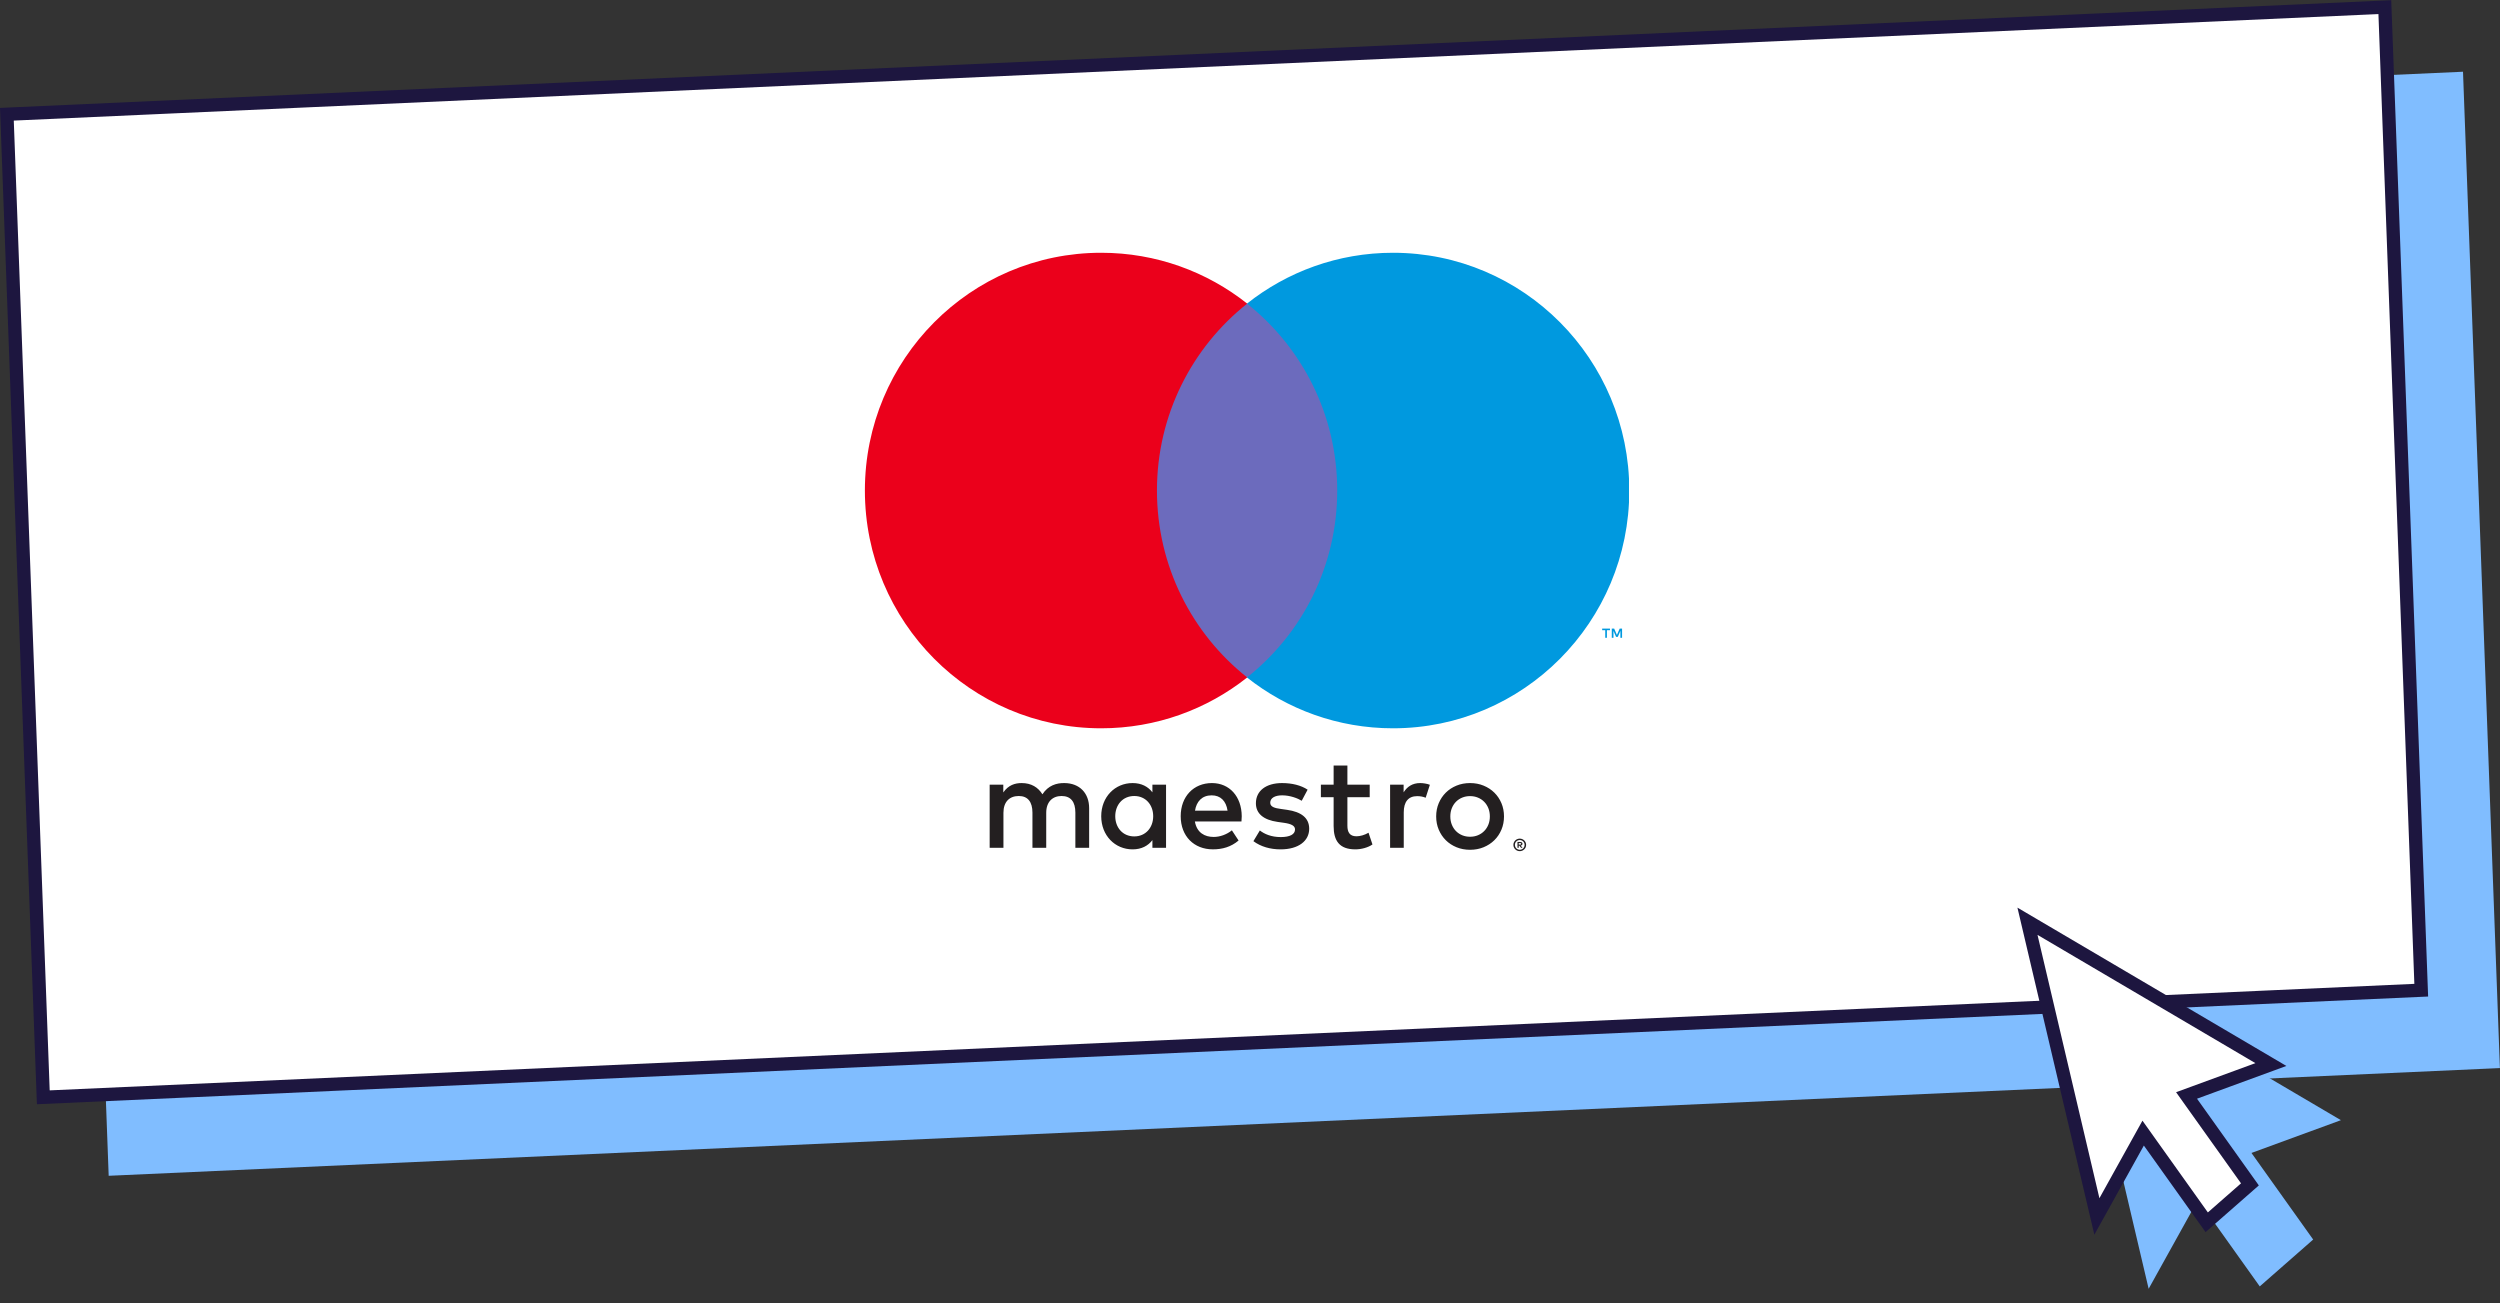
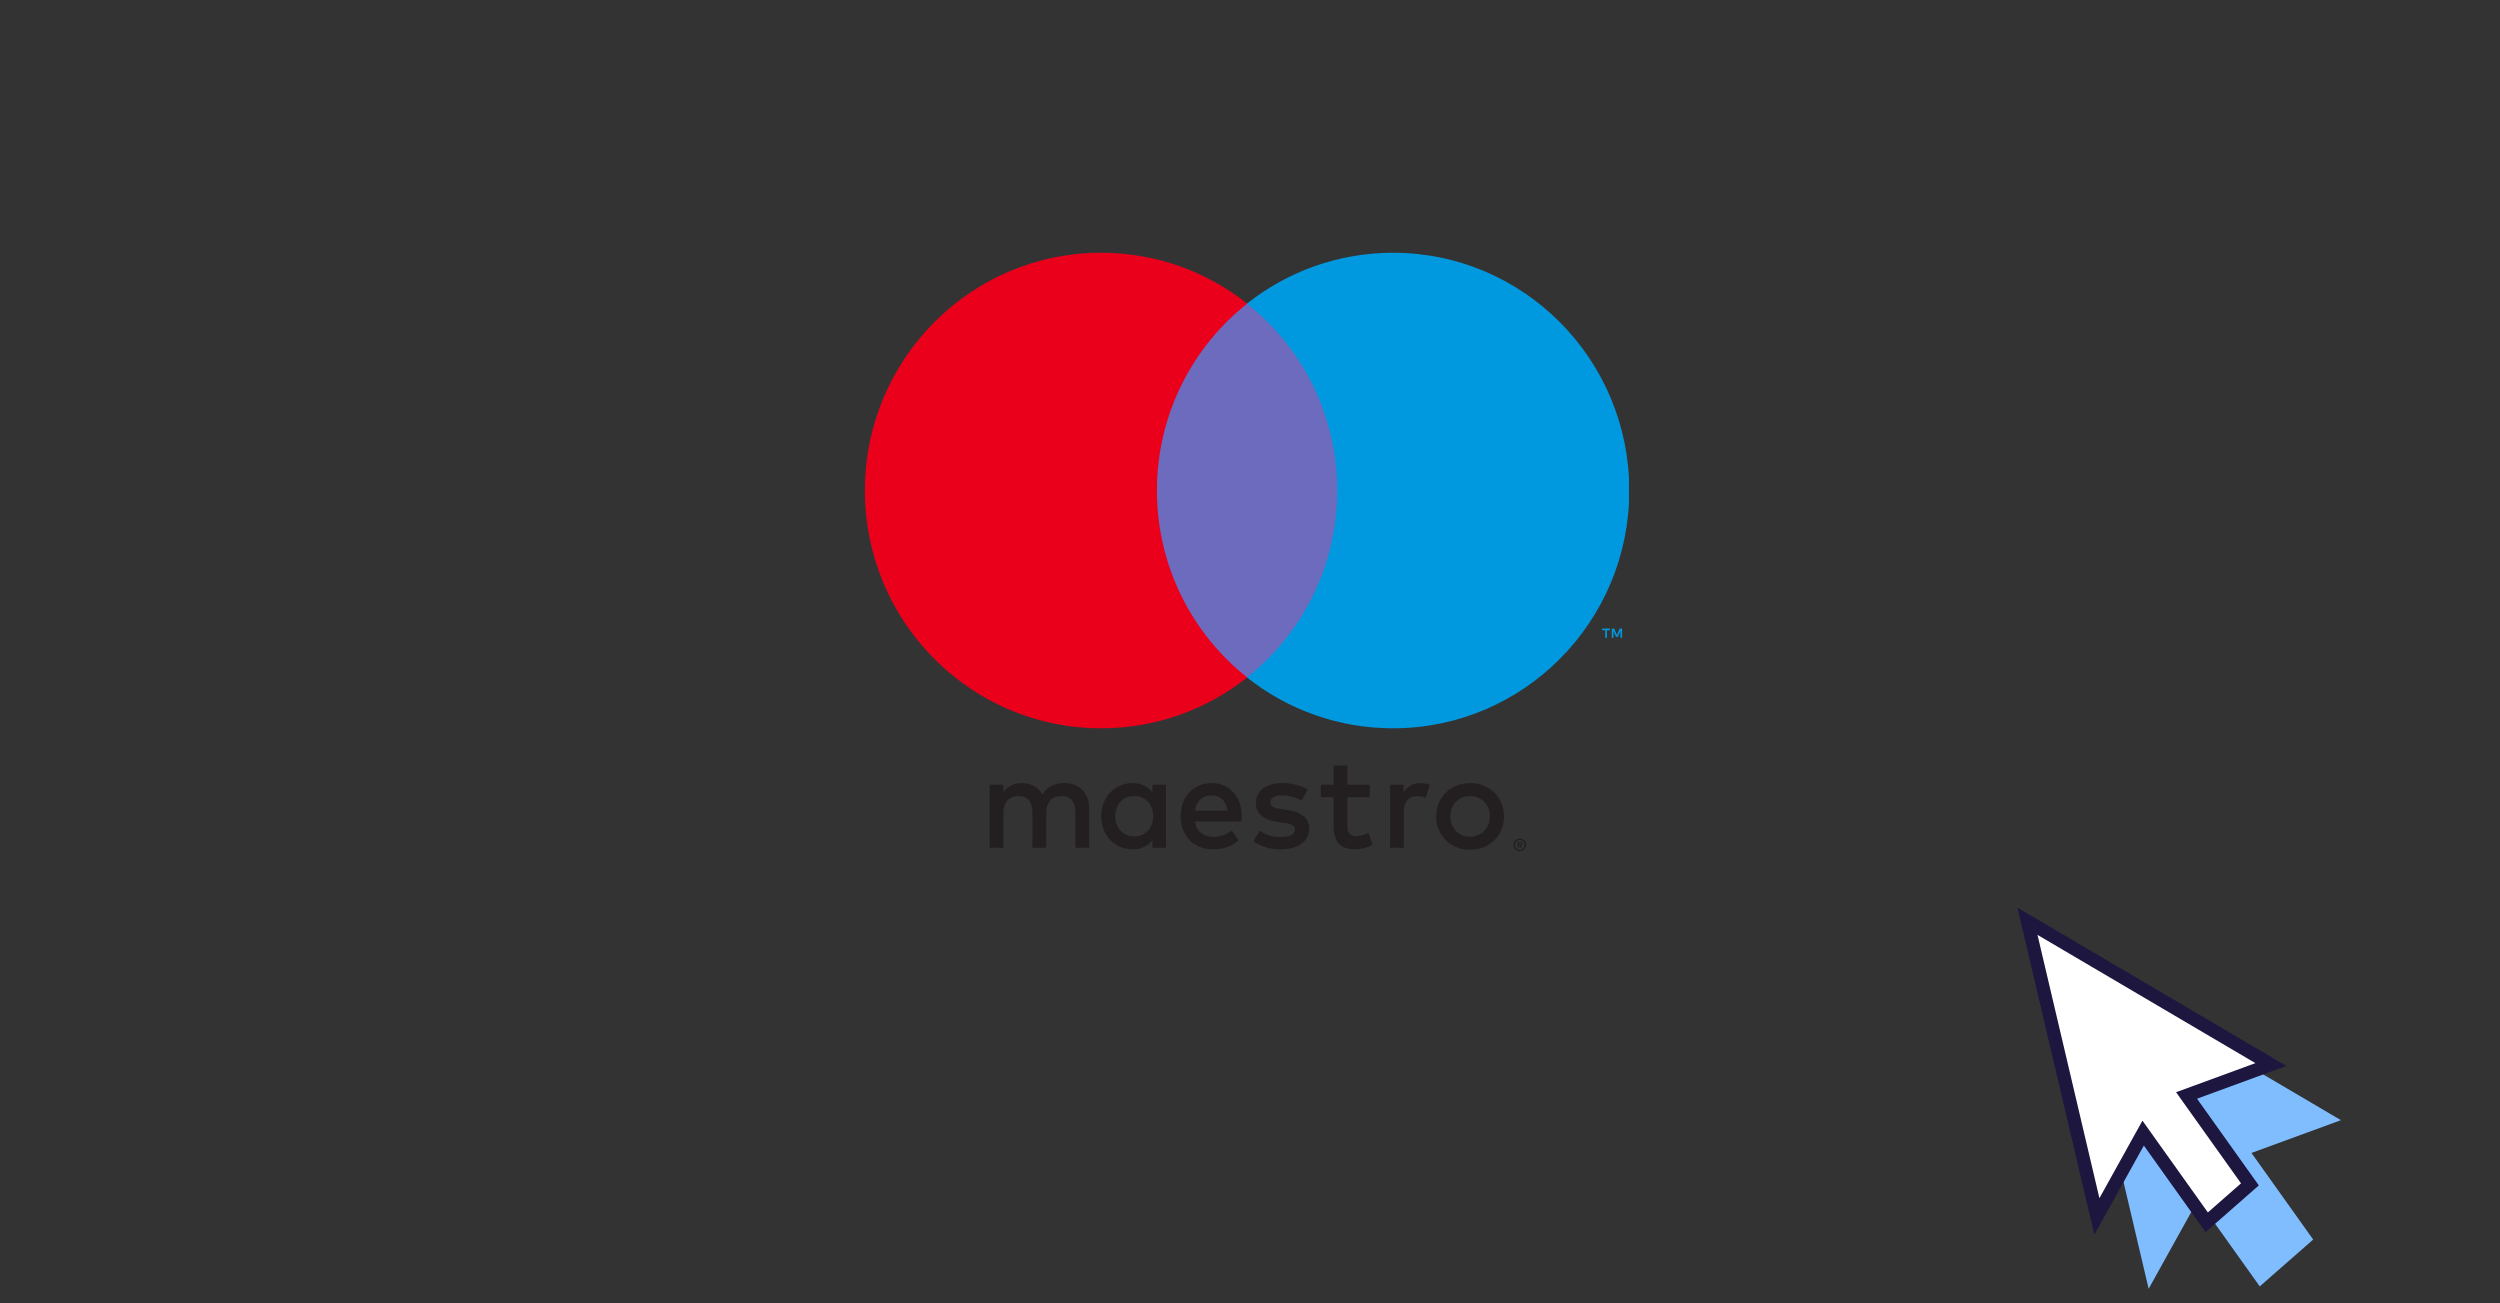
<svg xmlns="http://www.w3.org/2000/svg" width="376" height="196" viewBox="0 0 376 196" fill="none">
  <rect x="0" y="0" width="376" height="196" fill="#333333" stroke="none" />
-   <rect width="360" height="150" transform="matrix(0.999 -0.045 0.037 0.999 10.796 26.988)" fill="#80BDFF" />
-   <rect x="1.036" y="0.954" width="358" height="148" transform="matrix(0.999 -0.045 0.037 0.999 -0.034 16.276)" fill="white" stroke="#1D163F" stroke-width="2" />
  <path d="M352.073 168.474L311.59 144.643L323.156 193.834L330.584 180.451L339.867 193.474L347.902 186.427L338.62 173.404L352.073 168.474Z" fill="#80BDFF" />
  <path d="M315.371 182.957L304.931 138.556L341.544 160.108L330.15 164.284L328.857 164.758L329.639 165.856L338.389 178.131L331.89 183.83L323.216 171.662L322.33 170.419L321.557 171.812L315.371 182.957Z" fill="white" stroke="#1D163F" stroke-width="2" />
  <g clip-path="url(#clip0)">
    <path d="M243.96 95.929V94.543H243.601L243.185 95.495L242.772 94.543H242.41V95.929H242.665V94.884L243.054 95.786H243.318L243.707 94.881V95.929H243.96ZM241.68 95.929V94.779H242.141V94.545H240.966V94.779H241.427V95.929H241.68Z" fill="#0099DF" />
    <path d="M203.108 101.895H172.013V45.667H203.108V101.895Z" fill="#6C6BBD" />
    <path d="M174.005 73.776C174.005 62.37 179.312 52.21 187.578 45.662C181.533 40.874 173.905 38.016 165.615 38.016C145.989 38.016 130.079 54.026 130.079 73.776C130.079 93.526 145.989 109.536 165.615 109.536C173.905 109.536 181.533 106.678 187.578 101.89C179.312 95.343 174.005 85.182 174.005 73.776Z" fill="#EB001B" />
-     <path d="M245.045 73.776C245.045 93.526 229.135 109.536 209.509 109.536C201.219 109.536 193.59 106.678 187.544 101.89C195.812 95.343 201.119 85.182 201.119 73.776C201.119 62.37 195.812 52.21 187.544 45.662C193.59 40.874 201.219 38.016 209.509 38.016C229.135 38.016 245.045 54.026 245.045 73.776Z" fill="#0099DF" />
+     <path d="M245.045 73.776C245.045 93.526 229.135 109.536 209.509 109.536C201.219 109.536 193.59 106.678 187.544 101.89C195.812 95.343 201.119 85.182 201.119 73.776C201.119 62.37 195.812 52.21 187.544 45.662C193.59 40.874 201.219 38.016 209.509 38.016C229.135 38.016 245.045 54.026 245.045 73.776" fill="#0099DF" />
    <path d="M213.592 117.773C214.005 117.773 214.599 117.853 215.054 118.032L214.421 119.978C213.987 119.799 213.553 119.74 213.138 119.74C211.795 119.74 211.124 120.613 211.124 122.181V127.506H209.07V118.012H211.104V119.164C211.637 118.33 212.408 117.773 213.592 117.773ZM206.004 119.899H202.649V124.189C202.649 125.142 202.983 125.778 204.011 125.778C204.545 125.778 205.216 125.599 205.826 125.242L206.418 127.008C205.767 127.465 204.741 127.745 203.853 127.745C201.424 127.745 200.577 126.433 200.577 124.228V119.899H198.661V118.012H200.577V115.131H202.649V118.012H206.004V119.899ZM179.728 121.925C179.947 120.554 180.774 119.619 182.236 119.619C183.558 119.619 184.408 120.454 184.624 121.925H179.728ZM186.757 122.759C186.737 119.799 184.92 117.773 182.275 117.773C179.511 117.773 177.577 119.799 177.577 122.759C177.577 125.776 179.59 127.742 182.415 127.742C183.836 127.742 185.137 127.385 186.283 126.412L185.275 124.882C184.487 125.519 183.479 125.876 182.532 125.876C181.21 125.876 180.006 125.26 179.71 123.552H186.717C186.737 123.293 186.757 123.036 186.757 122.759ZM195.778 120.435C195.206 120.076 194.042 119.619 192.838 119.619C191.713 119.619 191.042 120.038 191.042 120.733C191.042 121.368 191.751 121.547 192.639 121.665L193.606 121.804C195.66 122.104 196.903 122.977 196.903 124.646C196.903 126.453 195.323 127.745 192.601 127.745C191.06 127.745 189.638 127.347 188.513 126.512L189.48 124.903C190.172 125.439 191.2 125.896 192.621 125.896C194.022 125.896 194.772 125.48 194.772 124.744C194.772 124.209 194.239 123.909 193.114 123.752L192.146 123.614C190.034 123.314 188.888 122.361 188.888 120.813C188.888 118.926 190.429 117.773 192.818 117.773C194.318 117.773 195.68 118.112 196.666 118.767L195.778 120.435ZM221.096 119.735C220.673 119.735 220.282 119.81 219.918 119.958C219.557 120.108 219.243 120.317 218.978 120.585C218.714 120.854 218.506 121.177 218.355 121.552C218.203 121.927 218.129 122.341 218.129 122.791C218.129 123.243 218.203 123.655 218.355 124.03C218.506 124.405 218.714 124.728 218.978 124.996C219.243 125.264 219.557 125.473 219.918 125.624C220.282 125.774 220.673 125.846 221.096 125.846C221.518 125.846 221.911 125.774 222.273 125.624C222.637 125.473 222.953 125.264 223.217 124.996C223.486 124.728 223.694 124.405 223.848 124.03C223.999 123.655 224.074 123.243 224.074 122.791C224.074 122.341 223.999 121.927 223.848 121.552C223.694 121.177 223.486 120.854 223.217 120.585C222.953 120.317 222.637 120.108 222.273 119.958C221.911 119.81 221.518 119.735 221.096 119.735ZM221.096 117.773C221.828 117.773 222.506 117.9 223.129 118.157C223.753 118.412 224.293 118.764 224.747 119.212C225.203 119.66 225.558 120.19 225.816 120.799C226.073 121.411 226.202 122.075 226.202 122.791C226.202 123.507 226.073 124.171 225.816 124.782C225.558 125.392 225.203 125.924 224.747 126.371C224.293 126.819 223.753 127.169 223.129 127.426C222.506 127.681 221.828 127.808 221.096 127.808C220.364 127.808 219.686 127.681 219.062 127.426C218.438 127.169 217.903 126.819 217.451 126.371C216.999 125.924 216.644 125.392 216.387 124.782C216.129 124.171 216 123.507 216 122.791C216 122.075 216.129 121.411 216.387 120.799C216.644 120.19 216.999 119.66 217.451 119.212C217.903 118.764 218.438 118.412 219.062 118.157C219.686 117.9 220.364 117.773 221.096 117.773ZM167.734 122.759C167.734 121.09 168.821 119.719 170.597 119.719C172.294 119.719 173.44 121.031 173.44 122.759C173.44 124.487 172.294 125.796 170.597 125.796C168.821 125.796 167.734 124.428 167.734 122.759ZM175.374 122.759V118.012H173.322V119.164C172.669 118.31 171.684 117.773 170.342 117.773C167.696 117.773 165.624 119.858 165.624 122.759C165.624 125.658 167.696 127.745 170.342 127.745C171.684 127.745 172.669 127.208 173.322 126.353V127.506H175.374V122.759ZM163.807 127.506V121.547C163.807 119.303 162.386 117.794 160.097 117.773C158.893 117.753 157.648 118.13 156.78 119.462C156.129 118.41 155.101 117.773 153.66 117.773C152.654 117.773 151.667 118.071 150.896 119.183V118.012H148.845V127.506H150.917V122.243C150.917 120.595 151.825 119.719 153.226 119.719C154.588 119.719 155.28 120.613 155.28 122.222V127.506H157.352V122.243C157.352 120.595 158.301 119.719 159.661 119.719C161.064 119.719 161.735 120.613 161.735 122.222V127.506H163.807Z" fill="#231F20" />
    <path d="M228.414 126.795V127.029H228.629C228.676 127.029 228.717 127.017 228.744 126.999C228.774 126.981 228.789 126.949 228.789 126.91C228.789 126.872 228.774 126.842 228.744 126.824C228.717 126.804 228.676 126.795 228.629 126.795H228.414ZM228.631 126.631C228.742 126.631 228.828 126.656 228.889 126.706C228.95 126.756 228.979 126.824 228.979 126.91C228.979 126.983 228.957 127.042 228.907 127.09C228.859 127.136 228.789 127.165 228.701 127.176L228.986 127.506H228.764L228.5 127.179H228.414V127.506H228.229V126.631H228.631ZM228.575 127.806C228.676 127.806 228.771 127.788 228.857 127.749C228.945 127.711 229.022 127.658 229.088 127.593C229.153 127.527 229.205 127.449 229.243 127.358C229.28 127.27 229.3 127.174 229.3 127.072C229.3 126.97 229.28 126.874 229.243 126.785C229.205 126.697 229.153 126.617 229.088 126.551C229.022 126.485 228.945 126.433 228.857 126.397C228.771 126.358 228.676 126.34 228.575 126.34C228.473 126.34 228.376 126.358 228.288 126.397C228.197 126.433 228.118 126.485 228.053 126.551C227.987 126.617 227.935 126.697 227.899 126.785C227.861 126.874 227.843 126.97 227.843 127.072C227.843 127.174 227.861 127.27 227.899 127.358C227.935 127.449 227.987 127.527 228.053 127.593C228.118 127.658 228.197 127.711 228.288 127.749C228.376 127.788 228.473 127.806 228.575 127.806ZM228.575 126.128C228.708 126.128 228.83 126.153 228.945 126.203C229.063 126.251 229.162 126.319 229.25 126.406C229.336 126.49 229.404 126.59 229.454 126.706C229.503 126.82 229.528 126.942 229.528 127.072C229.528 127.201 229.503 127.324 229.454 127.438C229.404 127.552 229.336 127.652 229.25 127.736C229.162 127.822 229.063 127.89 228.945 127.94C228.83 127.99 228.708 128.015 228.575 128.015C228.439 128.015 228.315 127.99 228.197 127.94C228.08 127.89 227.978 127.822 227.892 127.736C227.806 127.652 227.739 127.552 227.689 127.438C227.639 127.324 227.614 127.201 227.614 127.072C227.614 126.942 227.639 126.82 227.689 126.706C227.739 126.59 227.806 126.49 227.892 126.406C227.978 126.319 228.08 126.251 228.197 126.203C228.315 126.153 228.439 126.128 228.575 126.128Z" fill="#231F20" />
  </g>
  <defs>
    <clipPath id="clip0">
      <rect width="115" height="90" fill="white" transform="translate(130 38)" />
    </clipPath>
  </defs>
</svg>